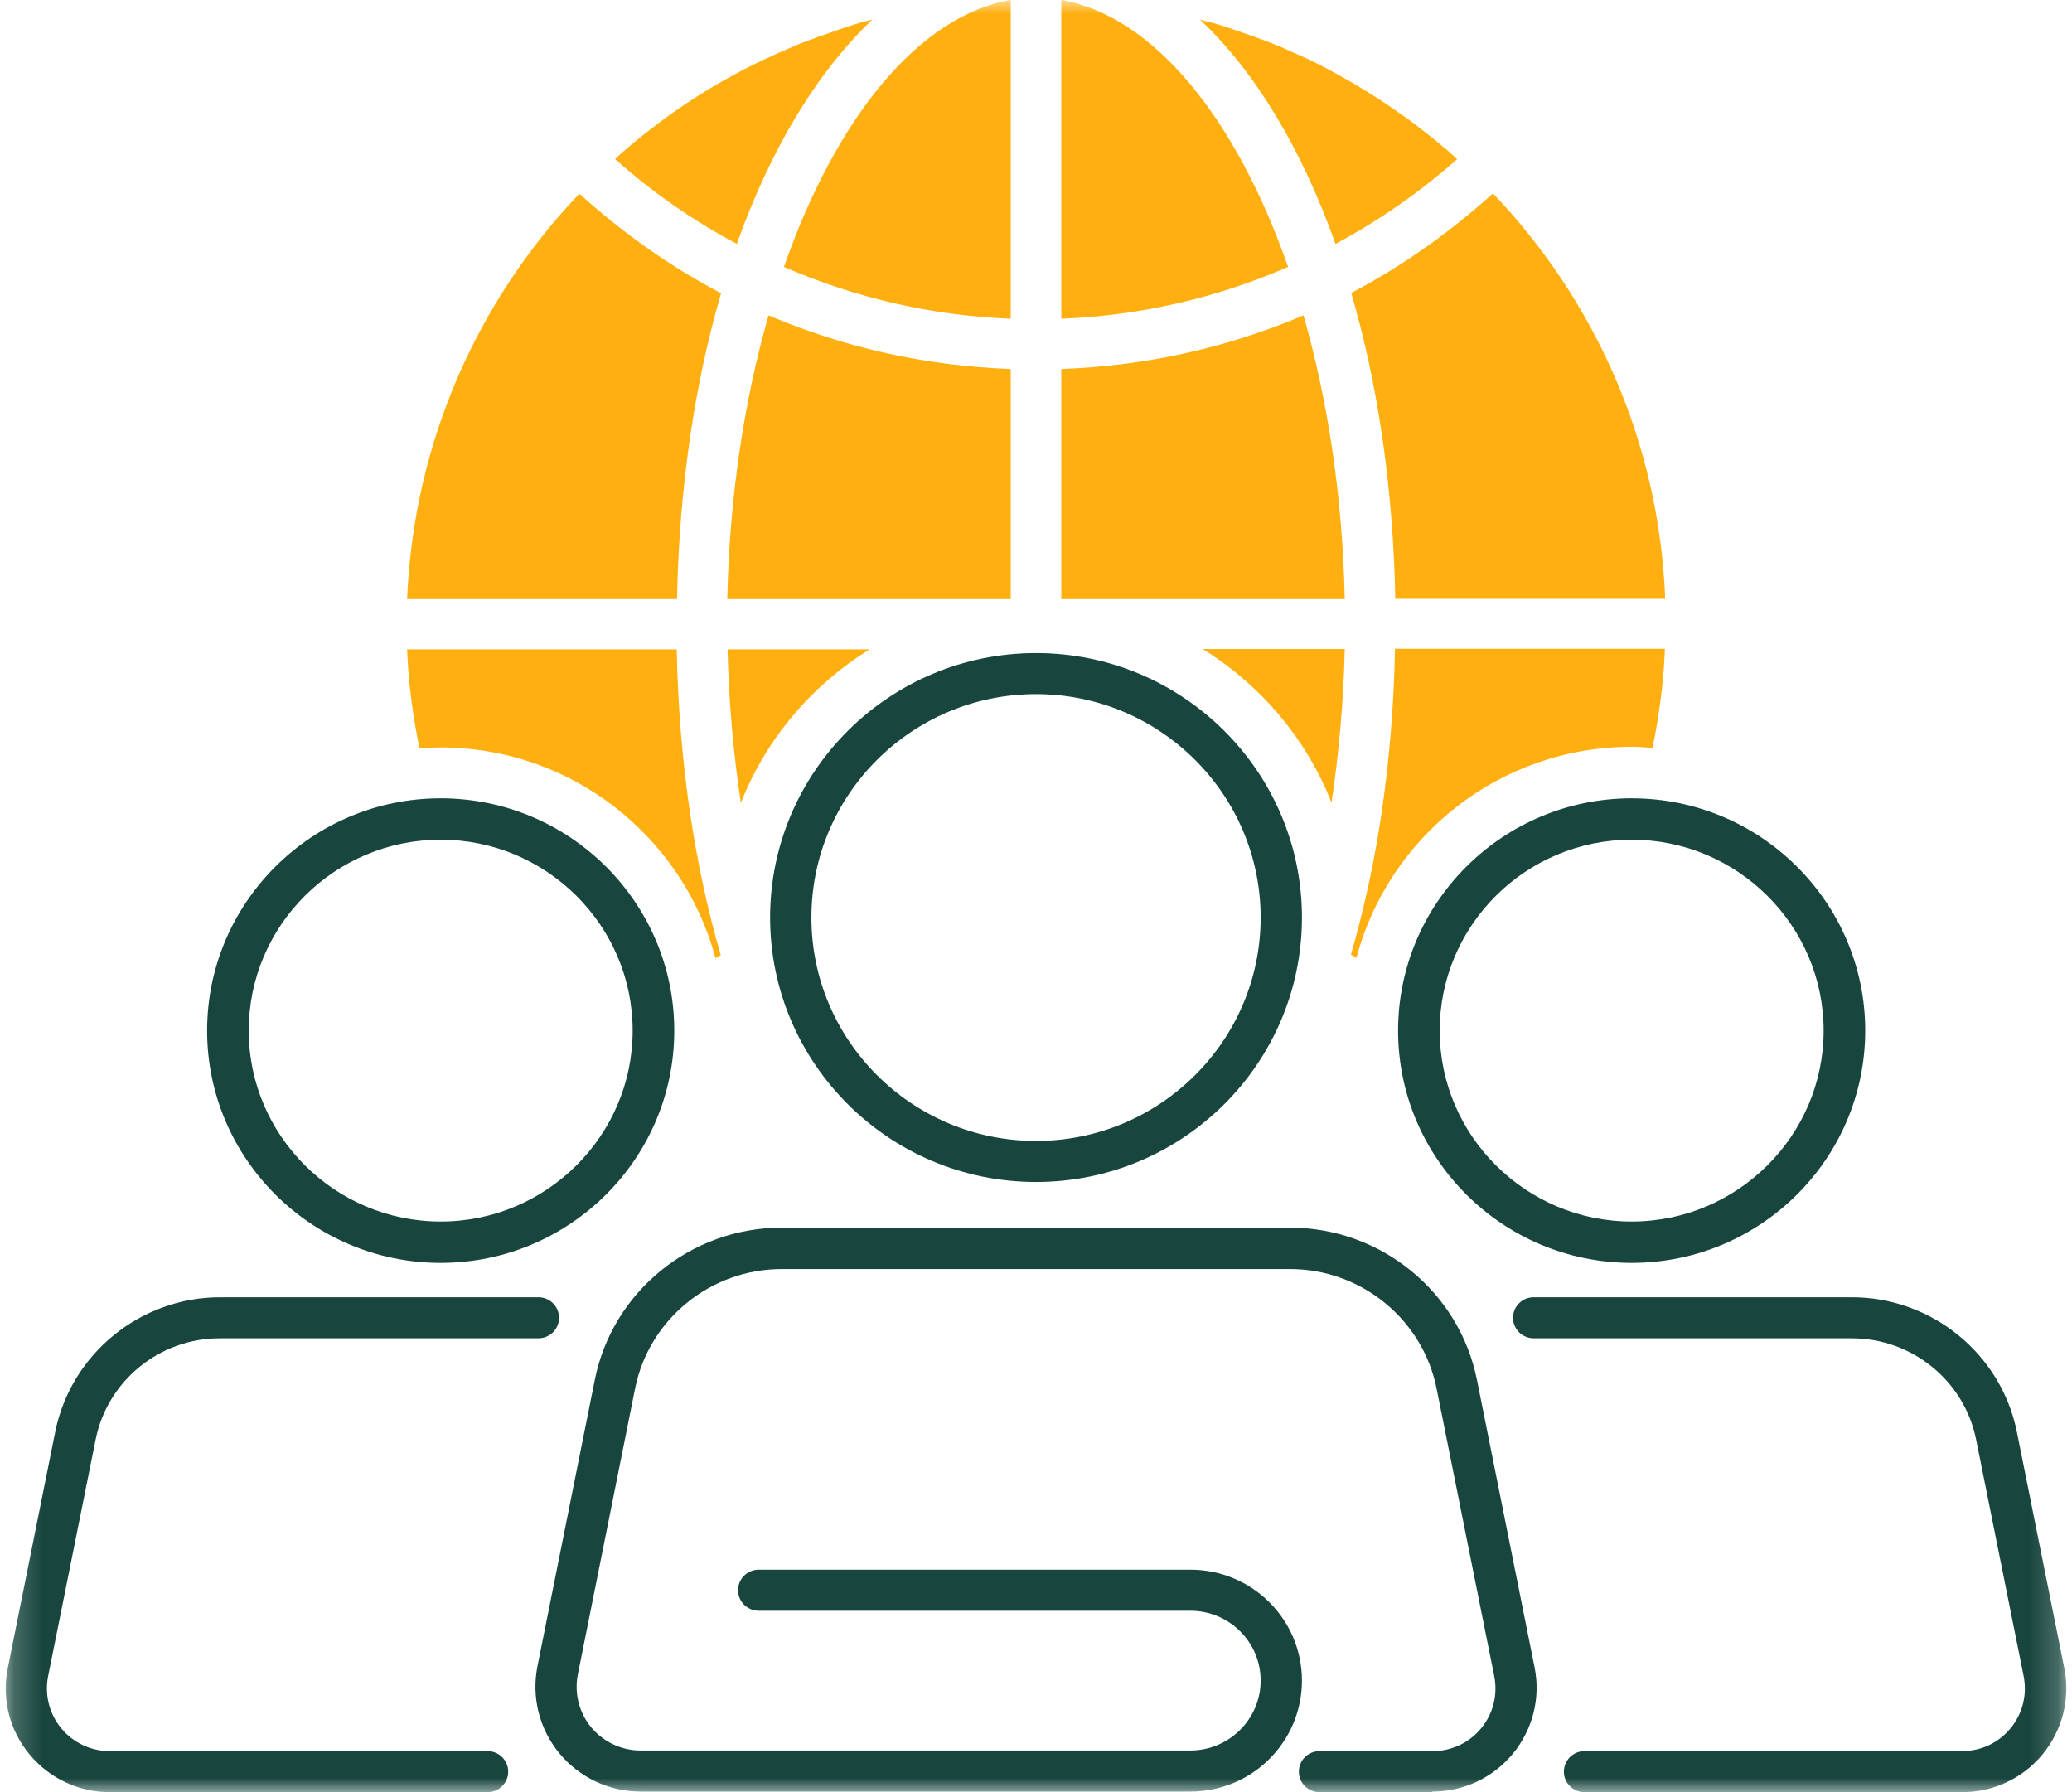
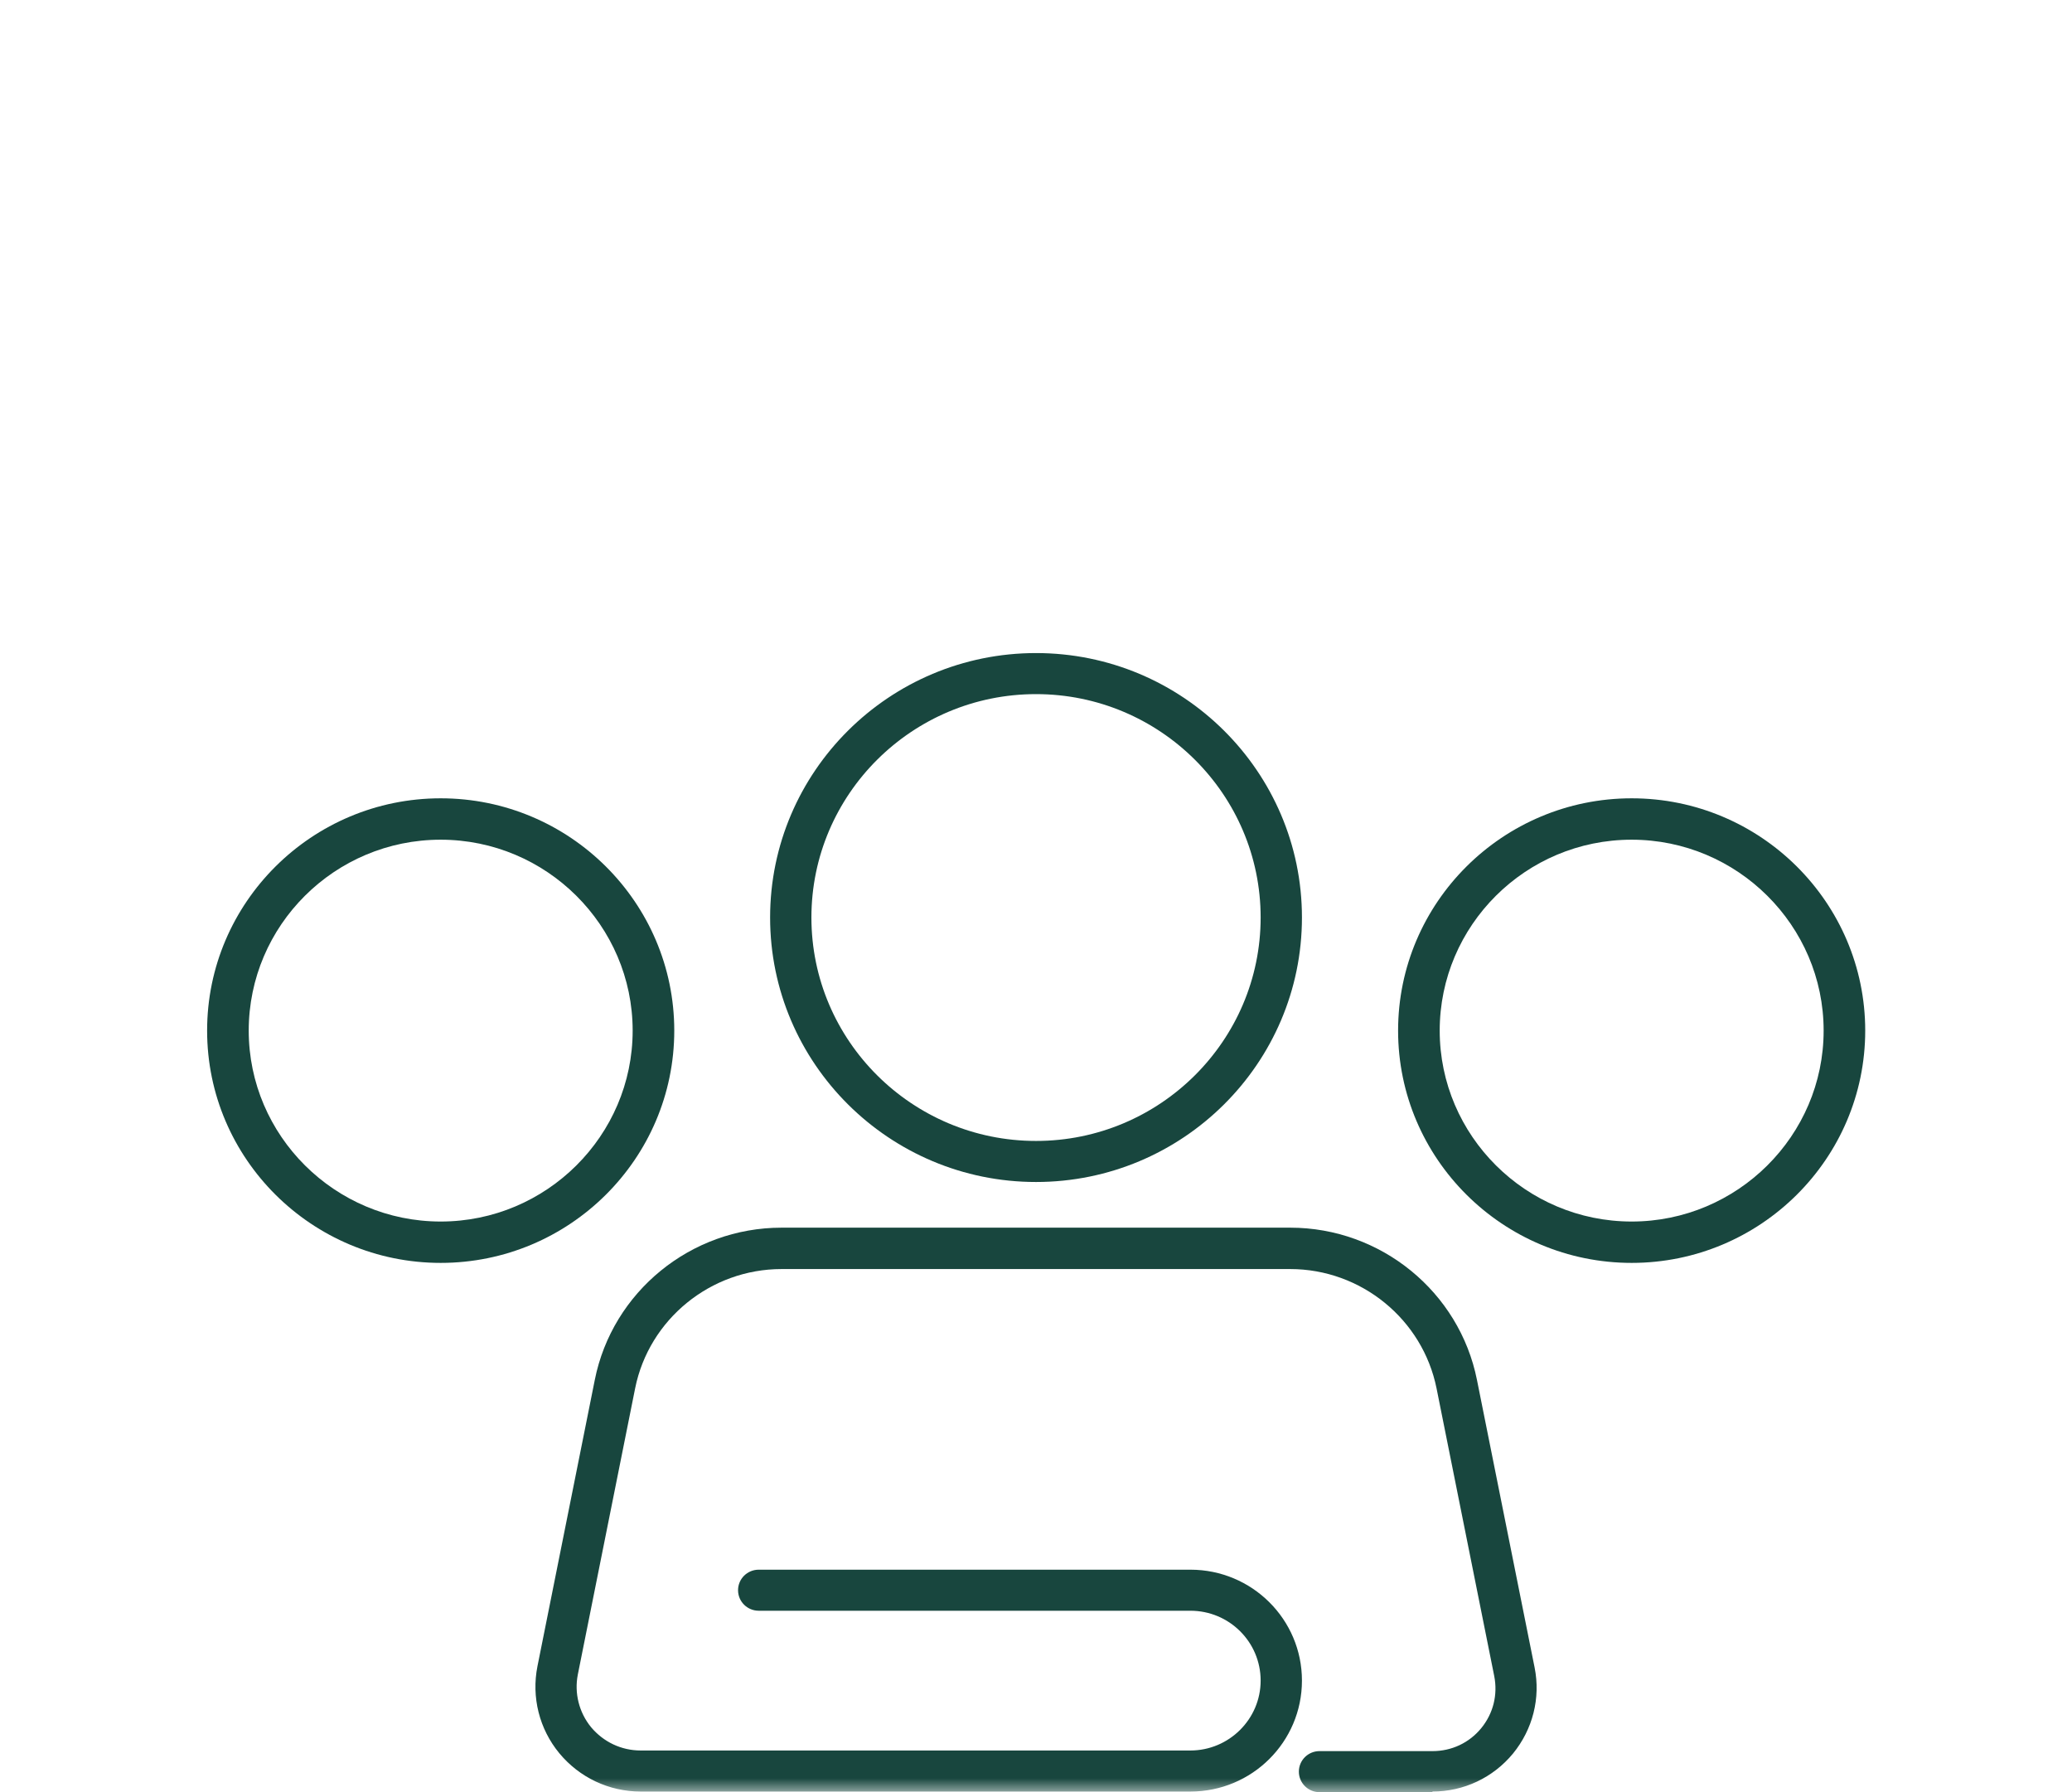
<svg xmlns="http://www.w3.org/2000/svg" width="74" height="64" viewBox="0 0 74 64" fill="none">
  <mask id="mask0_998_9840" style="mask-type:luminance" maskUnits="userSpaceOnUse" x="0" y="0" width="74" height="64">
    <path d="M73.8 0H0.2V64H73.8V0Z" fill="white" />
  </mask>
  <g mask="url(#mask0_998_9840)">
-     <path d="M42.954 23.179H48.027C47.983 25.073 47.818 26.9 47.554 28.662C46.651 26.375 45.023 24.46 42.954 23.179ZM49.832 21.384H59.472C59.252 15.781 56.952 10.714 53.32 6.906C51.769 8.306 50.074 9.51 48.258 10.462C49.205 13.691 49.755 17.401 49.832 21.384ZM48.445 34.2C49.601 29.866 53.562 26.67 58.273 26.67C58.526 26.67 58.779 26.692 59.021 26.703C59.252 25.554 59.417 24.383 59.461 23.168H49.821C49.744 27.152 49.194 30.851 48.247 34.09C48.313 34.134 48.368 34.167 48.423 34.2H48.445ZM37.903 0V11.382C40.731 11.272 43.46 10.637 46.002 9.532C44.154 4.235 41.204 0.569 37.903 0ZM46.553 11.261C43.834 12.421 40.918 13.067 37.903 13.177V21.395H48.027C47.95 17.751 47.422 14.293 46.553 11.261ZM52.033 5.68C51.901 5.56 51.78 5.439 51.648 5.33C51.406 5.122 51.163 4.925 50.921 4.739C50.602 4.487 50.272 4.235 49.931 4.005C49.7 3.841 49.469 3.688 49.238 3.535C48.864 3.294 48.489 3.064 48.104 2.845C47.884 2.714 47.653 2.594 47.433 2.473C47.026 2.254 46.608 2.057 46.178 1.871C45.958 1.773 45.727 1.663 45.496 1.576C45.067 1.401 44.616 1.248 44.175 1.094C43.944 1.018 43.702 0.93 43.471 0.865C43.273 0.799 43.053 0.766 42.855 0.7C44.825 2.55 46.486 5.308 47.697 8.711C49.238 7.88 50.701 6.873 52.044 5.68H52.033ZM25.974 21.395H36.098V13.177C33.083 13.067 30.166 12.421 27.448 11.261C26.579 14.293 26.051 17.751 25.974 21.395ZM36.098 11.382V0C32.797 0.569 29.847 4.235 27.998 9.532C30.541 10.637 33.27 11.272 36.098 11.382ZM31.058 23.19H25.985C26.029 25.083 26.194 26.911 26.458 28.673C27.36 26.386 28.989 24.471 31.058 23.19ZM25.753 10.473C23.938 9.521 22.243 8.317 20.691 6.917C17.06 10.725 14.771 15.803 14.54 21.395H24.18C24.257 17.412 24.807 13.702 25.753 10.473ZM31.157 0.7C30.948 0.755 30.739 0.799 30.541 0.865C30.298 0.941 30.067 1.018 29.825 1.105C29.385 1.259 28.945 1.412 28.505 1.587C28.274 1.685 28.042 1.784 27.822 1.882C27.404 2.068 26.986 2.265 26.579 2.473C26.348 2.594 26.117 2.725 25.896 2.845C25.511 3.064 25.137 3.283 24.774 3.524C24.532 3.677 24.29 3.841 24.059 4.005C23.729 4.235 23.409 4.476 23.09 4.728C22.837 4.925 22.584 5.133 22.342 5.341C22.21 5.45 22.089 5.57 21.968 5.68C23.299 6.873 24.763 7.88 26.315 8.711C27.525 5.308 29.198 2.55 31.157 0.7ZM25.566 34.211C25.632 34.178 25.687 34.145 25.742 34.112C24.796 30.873 24.246 27.163 24.169 23.19H14.54C14.584 24.394 14.749 25.576 14.98 26.725C15.233 26.703 15.475 26.692 15.728 26.692C20.438 26.692 24.4 29.899 25.555 34.222L25.566 34.211Z" fill="#FFAF0F" />
    <path d="M37.001 42.211C31.763 42.211 27.504 37.976 27.504 32.766C27.504 27.557 31.763 23.322 37.001 23.322C42.239 23.322 46.498 27.557 46.498 32.766C46.498 37.976 42.239 42.211 37.001 42.211ZM37.001 24.788C32.577 24.788 28.979 28.367 28.979 32.766C28.979 37.166 32.577 40.745 37.001 40.745C41.425 40.745 45.023 37.166 45.023 32.766C45.023 28.367 41.425 24.788 37.001 24.788Z" fill="#18463E" />
    <path d="M51.164 64.001H47.125C46.718 64.001 46.388 63.673 46.388 63.268C46.388 62.863 46.718 62.535 47.125 62.535H51.164C51.846 62.535 52.474 62.239 52.903 61.714C53.332 61.188 53.497 60.521 53.365 59.853L51.307 49.588C50.812 47.114 48.611 45.32 46.08 45.32H27.911C25.38 45.32 23.179 47.114 22.684 49.577L20.637 59.798C20.505 60.466 20.681 61.156 21.11 61.681C21.55 62.206 22.188 62.513 22.882 62.513H42.514C43.89 62.513 45.023 61.396 45.023 60.017C45.023 58.638 43.901 57.522 42.514 57.522H27.097C26.689 57.522 26.359 57.194 26.359 56.789C26.359 56.384 26.689 56.056 27.097 56.056H42.514C44.715 56.056 46.498 57.829 46.498 60.017C46.498 62.206 44.715 63.979 42.514 63.979H22.882C21.748 63.979 20.692 63.476 19.976 62.611C19.261 61.746 18.975 60.608 19.195 59.503L21.242 49.281C21.869 46.13 24.675 43.842 27.911 43.842H46.08C49.315 43.842 52.121 46.13 52.749 49.281L54.807 59.547C55.027 60.641 54.741 61.758 54.036 62.622C53.321 63.487 52.276 63.979 51.153 63.979L51.164 64.001Z" fill="#18463E" />
    <path d="M58.274 45.1C53.674 45.1 49.932 41.379 49.932 36.805C49.932 32.23 53.674 28.509 58.274 28.509C62.874 28.509 66.615 32.23 66.615 36.805C66.615 41.379 62.874 45.1 58.274 45.1ZM58.274 29.987C54.488 29.987 51.418 33.051 51.418 36.805C51.418 40.559 54.499 43.623 58.274 43.623C62.048 43.623 65.13 40.559 65.13 36.805C65.13 33.051 62.048 29.987 58.274 29.987Z" fill="#18463E" />
-     <path d="M70.071 64.001H56.59C56.183 64.001 55.853 63.673 55.853 63.268C55.853 62.863 56.183 62.535 56.59 62.535H70.071C70.753 62.535 71.381 62.239 71.81 61.714C72.239 61.188 72.404 60.521 72.272 59.853L70.577 51.416C70.159 49.314 68.288 47.793 66.142 47.793H54.775C54.367 47.793 54.037 47.465 54.037 47.06C54.037 46.655 54.367 46.327 54.775 46.327H66.142C68.993 46.327 71.469 48.351 72.03 51.131L73.725 59.569C73.945 60.663 73.659 61.779 72.954 62.644C72.239 63.509 71.194 64.001 70.071 64.001Z" fill="#18463E" />
    <path d="M15.739 45.1C11.139 45.1 7.397 41.38 7.397 36.805C7.397 32.23 11.139 28.509 15.739 28.509C20.339 28.509 24.081 32.23 24.081 36.805C24.081 41.38 20.339 45.1 15.739 45.1ZM15.739 29.987C11.954 29.987 8.883 33.051 8.883 36.805C8.883 40.559 11.964 43.623 15.739 43.623C19.514 43.623 22.595 40.559 22.595 36.805C22.595 33.051 19.514 29.987 15.739 29.987Z" fill="#18463E" />
-     <path d="M17.413 64.001H3.932C2.809 64.001 1.764 63.509 1.048 62.644C0.333 61.779 0.058 60.663 0.278 59.569L1.973 51.131C2.534 48.351 5.01 46.327 7.86 46.327H19.228C19.636 46.327 19.966 46.655 19.966 47.06C19.966 47.465 19.636 47.793 19.228 47.793H7.849C5.692 47.793 3.833 49.314 3.414 51.416L1.72 59.853C1.588 60.51 1.753 61.188 2.182 61.714C2.611 62.239 3.249 62.535 3.921 62.535H17.413C17.82 62.535 18.15 62.863 18.15 63.268C18.15 63.673 17.82 64.001 17.413 64.001Z" fill="#18463E" />
  </g>
</svg>